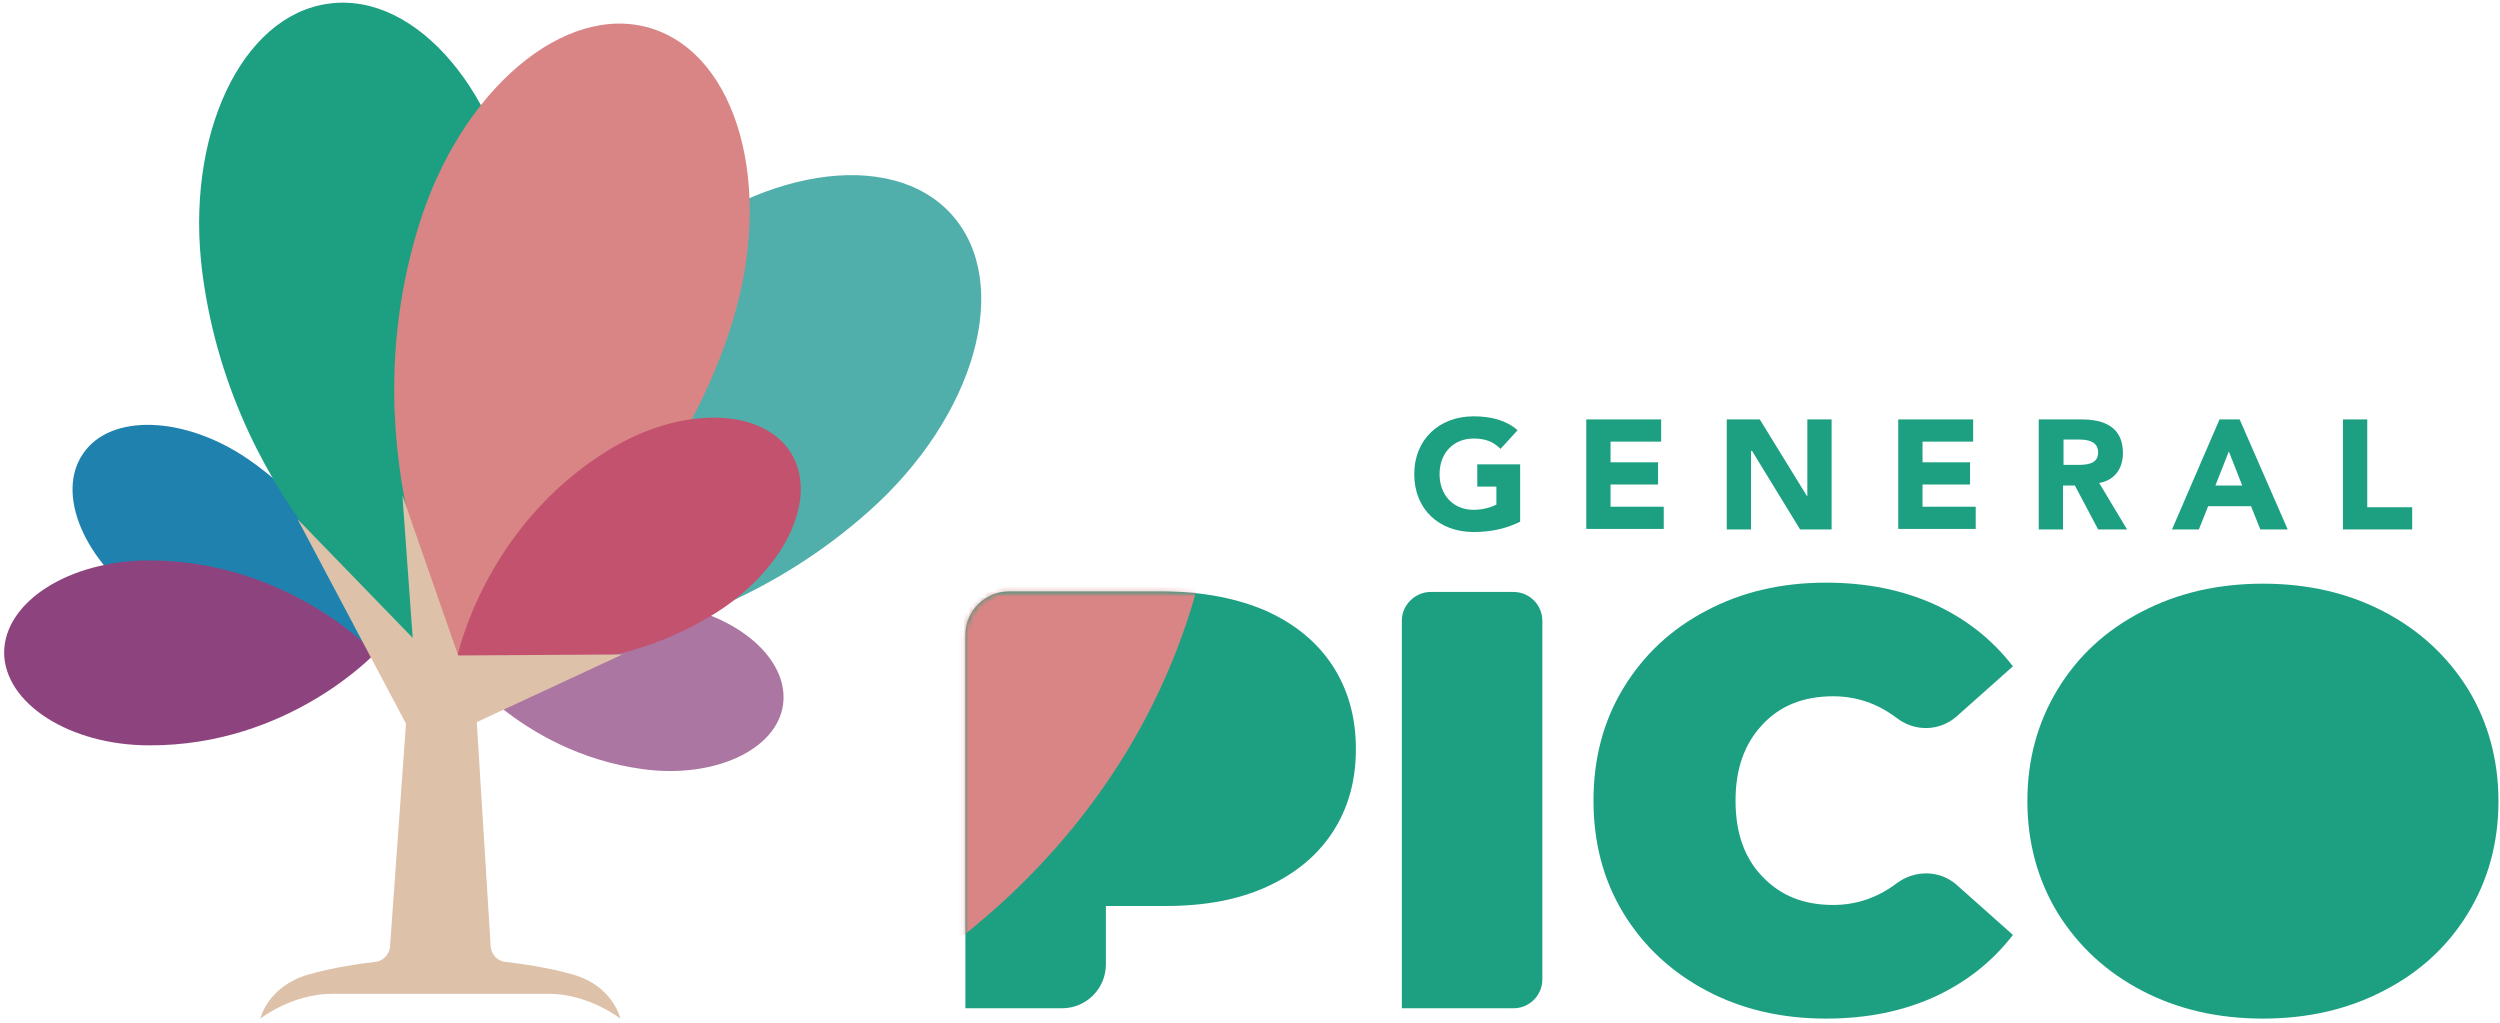
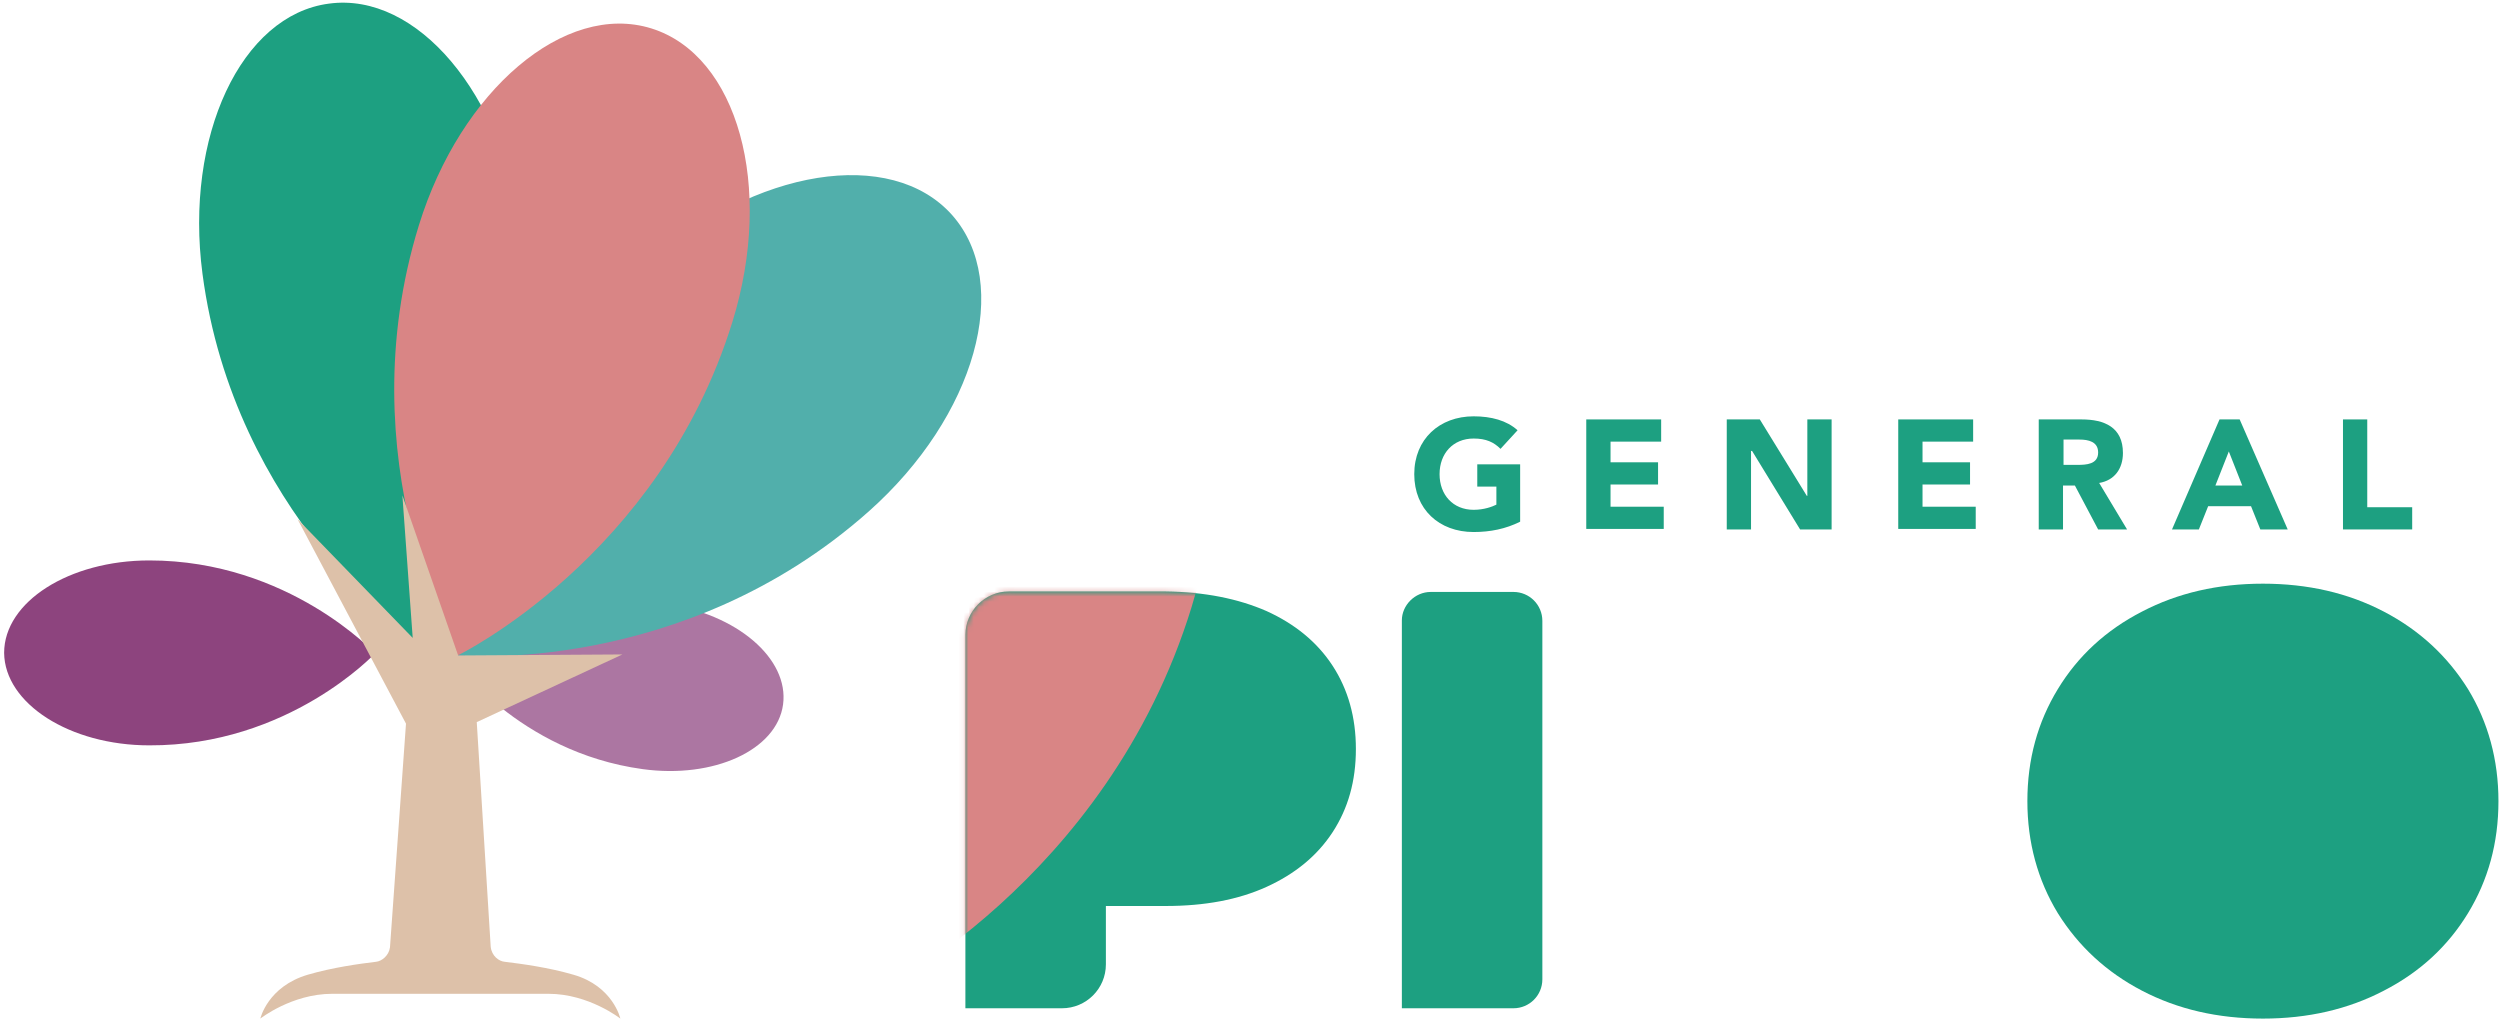
<svg xmlns="http://www.w3.org/2000/svg" width="484" height="198" viewBox="0 0 484 198" fill="none">
  <path d="M245.2 118.3C250.7 120.8 255 124.3 258 128.9C261 133.5 262.5 138.9 262.5 145C262.5 151.2 261 156.5 258 161.1C255 165.7 250.7 169.2 245.2 171.7C239.7 174.2 233.2 175.4 225.7 175.4H214.1V186.7C214.1 191.4 210.3 195.2 205.6 195.2H186.9V122.9C186.9 118.3 190.7 114.5 195.3 114.5H225.7C233.2 114.6 239.7 115.9 245.2 118.3Z" fill="#1DA081" />
  <path d="M277 114.6H293C296.1 114.6 298.6 117.1 298.6 120.2V189.6C298.6 192.7 296.1 195.2 293 195.2H271.4V120.1C271.4 117.2 273.9 114.6 277 114.6Z" fill="#1DA081" />
-   <path d="M330.4 191.8C323.6 188.2 318.2 183.2 314.3 176.8C310.4 170.4 308.5 163.1 308.5 155C308.5 146.9 310.4 139.6 314.3 133.2C318.2 126.8 323.5 121.8 330.4 118.2C337.2 114.6 344.9 112.8 353.5 112.8C361.3 112.8 368.3 114.2 374.5 117C380.6 119.8 385.7 123.8 389.7 129L378.8 138.7C375.5 141.6 370.7 141.7 367.2 139C363.5 136.2 359.4 134.8 354.9 134.8C349.2 134.8 344.6 136.6 341.2 140.3C337.7 144 336 148.9 336 155C336 161.2 337.7 166.1 341.2 169.7C344.7 173.4 349.2 175.2 354.9 175.2C359.4 175.2 363.5 173.8 367.2 171C370.7 168.4 375.5 168.4 378.8 171.3L389.7 181C385.7 186.2 380.6 190.2 374.5 193C368.3 195.8 361.4 197.2 353.5 197.2C344.9 197.2 337.2 195.4 330.4 191.8Z" fill="#1DA081" />
  <path d="M414.7 191.8C407.8 188.2 402.4 183.2 398.4 176.8C394.5 170.4 392.5 163.1 392.5 155.1C392.5 147 394.5 139.8 398.4 133.4C402.3 127 407.7 122 414.7 118.4C421.6 114.8 429.4 113 438.1 113C446.8 113 454.6 114.8 461.5 118.4C468.4 122 473.8 127 477.8 133.4C481.7 139.8 483.7 147.1 483.7 155.1C483.7 163.2 481.7 170.4 477.8 176.8C473.9 183.2 468.5 188.2 461.5 191.8C454.6 195.4 446.8 197.2 438.1 197.2C429.4 197.2 421.6 195.4 414.7 191.8Z" fill="#1DA081" />
  <path d="M294.3 101C291.5 102.4 288.5 103 285.3 103C278.6 103 273.8 98.6 273.8 91.8C273.8 85 278.7 80.6 285.3 80.6C288.7 80.6 291.7 81.4 293.8 83.3L290.5 86.9C289.2 85.6 287.7 84.9 285.3 84.9C281.3 84.9 278.7 87.8 278.7 91.8C278.7 95.8 281.3 98.7 285.3 98.7C287.3 98.7 288.9 98.1 289.7 97.7V94.2H286V89.9H294.3V101Z" fill="#1DA081" />
  <path d="M307.1 81.2H321.6V85.5H311.8V89.5H321V93.8H311.8V98.1H322.1V102.4H307.1V81.2Z" fill="#1DA081" />
  <path d="M334.3 81.2H340.7L349.8 96H349.9V81.2H354.6V102.5H348.5L339.2 87.3H339V102.5H334.3V81.2Z" fill="#1DA081" />
  <path d="M367.4 81.2H382V85.5H372.2V89.5H381.4V93.8H372.2V98.1H382.5V102.4H367.5V81.2H367.4Z" fill="#1DA081" />
  <path d="M394.7 81.2H403C407.4 81.2 411 82.7 411 87.7C411 90.7 409.4 93 406.4 93.5L411.8 102.5H406.2L401.7 94H399.4V102.5H394.7V81.2ZM399.4 90H402.2C403.9 90 406.2 89.9 406.2 87.6C406.2 85.5 404.3 85.1 402.6 85.1H399.5V90H399.4Z" fill="#1DA081" />
  <path d="M429.7 81.2H433.6L442.9 102.5H437.6L435.8 98H427.5L425.7 102.5H420.5L429.7 81.2ZM431.5 87.4L428.9 94H434.1L431.5 87.4Z" fill="#1DA081" />
  <path d="M453.6 81.2H458.3V98.2H467V102.5H453.6V81.2Z" fill="#1DA081" />
-   <path d="M28.5 117.1C49.8 131.7 72.7 126.5 72.7 126.5C72.7 126.5 69.2 103.3 47.9 88.8C35.7 80.5 21.4 80 16.1 87.8C10.7 95.6 16.3 108.7 28.5 117.1Z" fill="#1F82AE" />
  <path d="M28.9 144.3C55.9 144.4 72.6 126.5 72.6 126.5C72.6 126.5 55.9 108.5 28.9 108.5C13.4 108.5 0.8 116.5 0.8 126.4C0.9 136.2 13.5 144.3 28.9 144.3Z" fill="#8D447E" />
  <path d="M128.8 116.9C122.3 116 116.2 116.4 110.9 117.4H110.5L109.8 117.6C96.2 120.5 87.6 127.5 87.6 127.5C87.6 127.5 100.3 145.6 124.4 148.9C138.2 150.8 150.4 145.2 151.6 136.4C152.8 127.5 142.6 118.8 128.8 116.9Z" fill="#AC76A2" />
  <path d="M63.7 0.7C46.7 2.9 35.7 26.4 39.2 53C45.3 99.4 80 124.1 80 124.1C80 124.1 107.1 91.2 100.9 44.8C97.4 18.2 80.7 -1.6 63.7 0.7Z" fill="#1DA081" />
  <path d="M184.3 41.6C172.5 28.4 146.2 32.6 125.5 51C89.5 83 88.6 126.9 88.6 126.9C88.6 126.9 132.2 131 168.2 99C188.9 80.6 196.1 54.9 184.3 41.6Z" fill="#51AFAB" />
  <path d="M126.1 5.5C109.4 0.3 89.2 17.4 81.1 43.6C67 89.2 88.6 126.9 88.6 126.9C88.6 126.9 127.7 107.9 141.8 62.3C149.9 36.1 142.8 10.7 126.1 5.5Z" fill="#D98585" />
-   <path d="M153.2 87.8C147.8 78.9 132.1 78.5 118.2 86.9C93.9 101.6 88.6 126.9 88.6 126.9C88.6 126.9 113.4 133.9 137.7 119.2C151.7 110.8 158.6 96.7 153.2 87.8Z" fill="#C2526E" />
  <path d="M111 188.7C106.2 187.3 101 186.6 97.7 186.2C96.6 186.1 95.2 185.1 95 183.3L92.3 139.8L120.5 126.7L88.7 126.9L77.9 95.9L79.9 123.5L57.6 100.5L78.6 140.1L75.5 183.4C75.3 185 73.9 186.1 72.8 186.2C69.5 186.6 64.4 187.3 59.6 188.7C51.8 191 50.4 197.2 50.4 197.2C50.4 197.2 56.5 192.4 64.3 192.4H106.2C114 192.4 120.1 197.2 120.1 197.2C120.1 197.2 118.7 190.9 111 188.7Z" fill="#DDC1A9" />
  <mask id="mask0_557_288" style="mask-type:luminance" maskUnits="userSpaceOnUse" x="186" y="114" width="77" height="82">
    <path d="M195.3 114.6C190.7 114.6 186.9 118.4 186.9 123V195.3H205.6C210.3 195.3 214.1 191.5 214.1 186.8V175.5H225.7C233.2 175.5 239.7 174.3 245.2 171.8C250.7 169.3 255 165.8 258 161.2C261 156.6 262.5 151.2 262.5 145.1C262.5 139 261 133.6 258 129C255 124.4 250.7 120.9 245.2 118.4C239.7 115.9 233.2 114.7 225.7 114.7H195.3V114.6Z" fill="white" />
  </mask>
  <g mask="url(#mask0_557_288)">
    <path d="M212.4 51.1C192.9 45.1 169.3 65 159.8 95.6C143.4 148.9 168.6 192.9 168.6 192.9C168.6 192.9 214.3 170.8 230.7 117.5C240.1 86.9 231.9 57.2 212.4 51.1Z" fill="#D98585" />
  </g>
</svg>